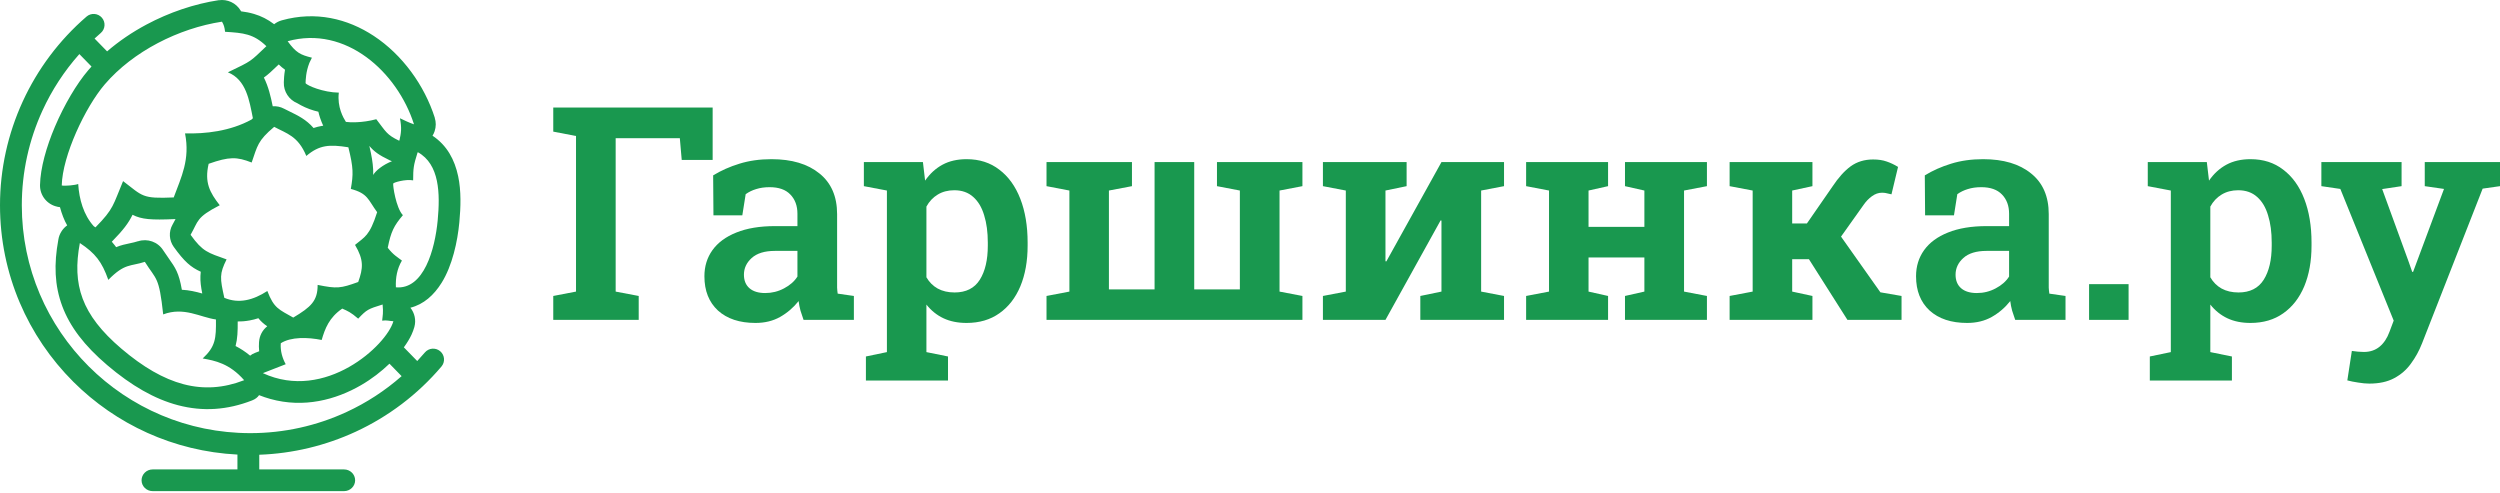
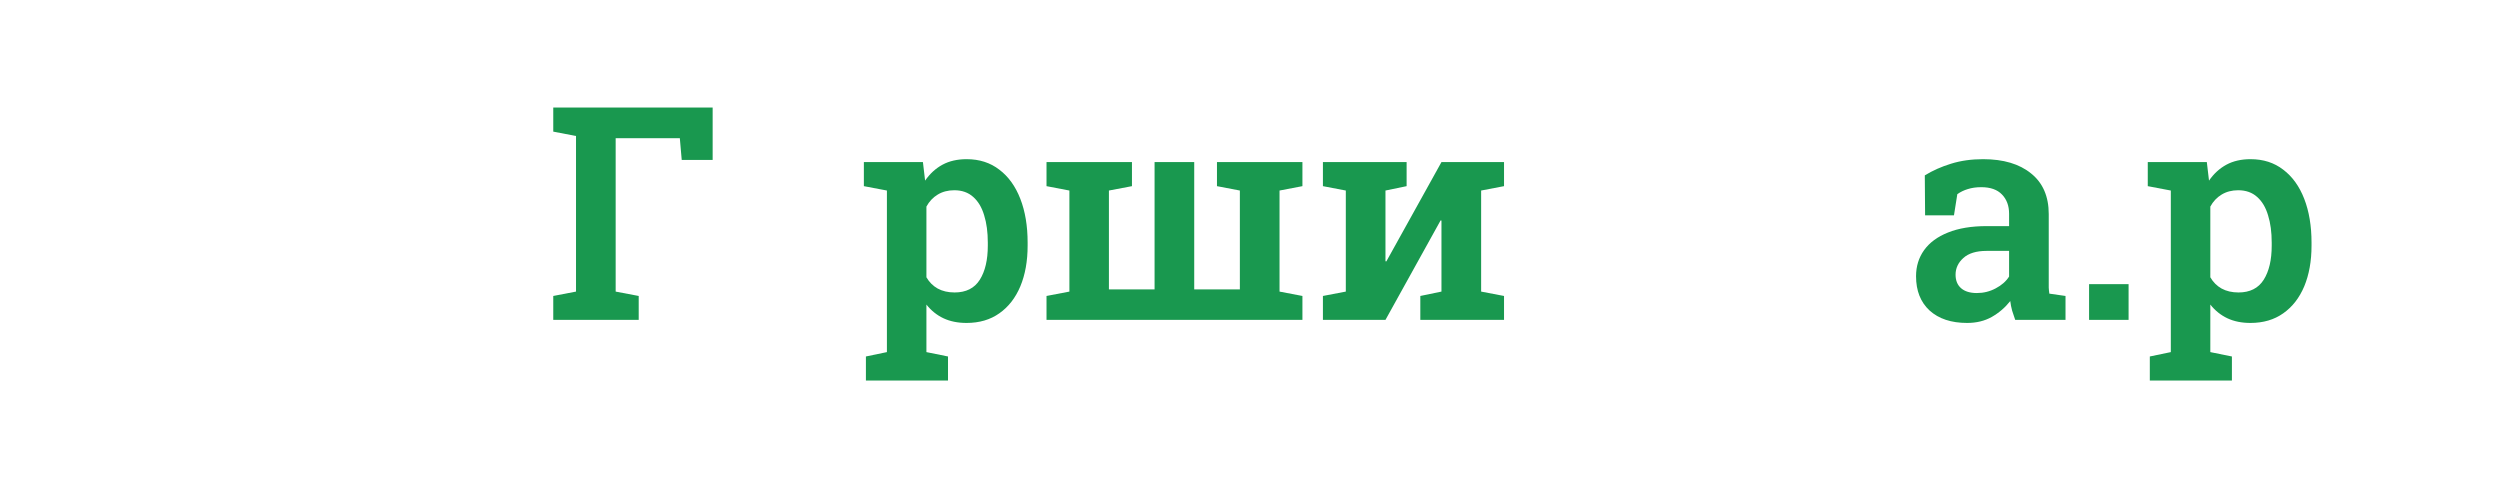
<svg xmlns="http://www.w3.org/2000/svg" viewBox="0 0 203 40" fill="none">
-   <path fill-rule="evenodd" clip-rule="evenodd" d="M34.497 28.623C34.813 28.251 35.371 28.205 35.743 28.519C36.116 28.834 36.162 29.39 35.847 29.761C33.916 32.037 31.53 33.831 28.881 35.056C26.444 36.182 23.785 36.828 21.052 36.925V38.117H27.934C28.433 38.117 28.837 38.512 28.837 38.999C28.837 39.486 28.433 39.88 27.934 39.88H20.22C20.202 39.881 20.184 39.882 20.166 39.882C20.147 39.882 20.129 39.881 20.111 39.88H12.397C11.899 39.88 11.495 39.486 11.495 38.999C11.495 38.512 11.899 38.117 12.397 38.117H19.28V36.911C14.084 36.647 9.403 34.439 5.954 31.001C2.275 27.333 0 22.266 0 16.67C0 13.734 0.642 10.865 1.843 8.246C3.042 5.631 4.797 3.271 7.027 1.347C7.396 1.028 7.954 1.069 8.273 1.437C8.592 1.804 8.552 2.361 8.183 2.679C8.012 2.826 7.844 2.977 7.679 3.13L8.697 4.172C9.658 3.341 10.739 2.611 11.885 1.998C13.747 1.003 15.784 0.316 17.763 0.014L17.763 0.019C18.455 -0.084 19.172 0.231 19.548 0.87L19.577 0.92C19.94 0.965 20.282 1.03 20.63 1.133C21.206 1.305 21.729 1.561 22.26 1.966C22.44 1.824 22.651 1.714 22.886 1.649C25.624 0.888 28.208 1.506 30.348 2.914C32.68 4.448 34.471 6.94 35.306 9.565L35.301 9.566C35.41 9.909 35.415 10.288 35.292 10.655C35.248 10.786 35.191 10.908 35.121 11.02C36.303 11.806 36.92 12.974 37.203 14.311C37.455 15.504 37.414 16.811 37.299 18.045C37.152 19.616 36.728 21.569 35.861 22.96C35.235 23.965 34.406 24.713 33.324 24.987C33.664 25.412 33.803 25.989 33.646 26.554C33.586 26.766 33.509 26.974 33.415 27.177C33.267 27.494 33.057 27.842 32.793 28.204L33.879 29.316C34.09 29.09 34.296 28.859 34.497 28.623ZM22.634 5.232L22.516 5.344C22.056 5.783 21.789 6.038 21.427 6.298C21.795 7.027 21.985 7.838 22.145 8.629C22.452 8.607 22.769 8.669 23.06 8.824C23.151 8.873 23.326 8.959 23.498 9.042C24.206 9.387 24.866 9.709 25.461 10.394C25.673 10.322 25.889 10.268 26.115 10.228C26.158 10.22 26.202 10.213 26.245 10.207C26.16 10.025 26.072 9.815 25.993 9.577C25.94 9.418 25.892 9.25 25.851 9.072C25.732 9.044 25.617 9.013 25.506 8.982C25 8.837 24.522 8.615 24.135 8.378C23.474 8.105 23.02 7.444 23.047 6.689L23.048 6.645C23.055 6.44 23.068 6.094 23.143 5.662C22.965 5.535 22.799 5.395 22.634 5.232ZM29.989 11.846C30.175 12.633 30.271 13.201 30.299 13.75C30.307 13.909 30.309 14.06 30.306 14.208C30.479 13.872 31.109 13.368 31.826 13.092C31.769 13.071 31.712 13.048 31.657 13.021C30.753 12.586 30.381 12.308 29.989 11.846ZM32.411 11.427C32.419 11.414 32.427 11.401 32.436 11.388C32.569 10.809 32.633 10.416 32.477 9.603C32.871 9.787 33.195 9.954 33.617 10.096C32.266 5.849 28.067 2.038 23.357 3.347C24.045 4.291 24.393 4.453 25.327 4.685C25.26 4.824 25.192 4.962 25.124 5.101C24.831 5.836 24.822 6.498 24.812 6.751C24.927 6.947 26.247 7.506 27.512 7.522C27.371 8.694 27.878 9.566 28.088 9.898C28.37 9.94 29.371 9.997 30.555 9.68C31.355 10.715 31.386 10.932 32.411 11.427ZM33.93 12.359C33.92 12.375 33.91 12.39 33.9 12.405C33.573 13.443 33.554 13.66 33.547 14.645C32.91 14.53 31.963 14.819 31.931 14.9C31.881 15.027 32.158 16.899 32.715 17.471C31.984 18.339 31.747 18.805 31.485 20.118C31.954 20.721 32.264 20.864 32.636 21.159C32.245 21.819 32.11 22.55 32.147 23.33C34.417 23.534 35.32 20.245 35.541 17.886C35.744 15.713 35.696 13.343 33.93 12.359ZM31.624 29.531C30.971 30.161 30.187 30.772 29.31 31.279C27.271 32.459 24.679 33.154 21.952 32.395C21.643 32.309 21.338 32.206 21.036 32.086C20.917 32.265 20.733 32.411 20.468 32.515C18.442 33.303 16.469 33.431 14.457 32.904C12.554 32.405 10.666 31.318 8.703 29.646C6.844 28.062 5.682 26.531 5.057 24.864C4.425 23.174 4.373 21.443 4.736 19.469C4.773 19.223 4.863 18.982 5.01 18.762C5.132 18.577 5.284 18.422 5.455 18.301C5.333 18.092 5.225 17.865 5.124 17.604C5.024 17.347 4.94 17.086 4.869 16.821C4.796 16.814 4.728 16.805 4.668 16.793L4.669 16.787C3.845 16.625 3.232 15.892 3.249 15.026C3.279 13.642 3.767 11.918 4.462 10.283C5.212 8.52 6.225 6.799 7.167 5.701C7.253 5.6 7.341 5.5 7.431 5.402L6.444 4.391C5.216 5.77 4.208 7.318 3.448 8.978C2.355 11.36 1.771 13.979 1.771 16.67C1.771 21.779 3.848 26.404 7.207 29.752C10.565 33.1 15.204 35.171 20.329 35.171C23.061 35.171 25.722 34.573 28.139 33.455C29.755 32.708 31.262 31.73 32.611 30.543L31.624 29.531ZM15.475 19.066C16.47 20.45 16.873 20.515 18.398 21.063C17.809 22.245 17.86 22.58 18.215 24.183C19.399 24.683 20.565 24.37 21.708 23.629C22.249 25.044 22.652 25.124 23.811 25.788C25.255 24.927 25.796 24.43 25.792 23.134C27.366 23.451 27.648 23.419 29.087 22.898C29.487 21.781 29.558 21.113 28.828 19.886C29.61 19.226 30.002 19.186 30.624 17.229C29.875 16.206 29.883 15.713 28.487 15.34C28.697 14.144 28.701 13.631 28.287 11.96C26.755 11.716 25.936 11.759 24.873 12.663C24.198 11.035 23.282 10.848 22.264 10.3C20.911 11.434 20.91 11.843 20.435 13.196C19.224 12.725 18.622 12.709 16.942 13.301C16.592 14.811 17.026 15.618 17.843 16.666C15.904 17.664 16.126 17.936 15.475 19.066ZM16.301 22.064C15.491 21.697 14.97 21.245 14.106 20.044C13.736 19.526 13.677 18.821 14.014 18.233C14.126 18.04 14.195 17.904 14.254 17.787C14.23 17.789 14.206 17.791 14.182 17.791C12.286 17.874 11.499 17.818 10.763 17.44C10.432 18.112 10.029 18.657 9.079 19.628C9.16 19.72 9.237 19.815 9.313 19.912C9.353 19.964 9.393 20.017 9.431 20.07C9.818 19.907 10.182 19.83 10.591 19.744C10.777 19.705 10.979 19.662 11.214 19.585L11.216 19.59C11.968 19.346 12.818 19.632 13.256 20.331C13.363 20.5 13.539 20.75 13.69 20.964C14.243 21.748 14.526 22.149 14.767 23.528C15.36 23.558 15.904 23.686 16.424 23.833C16.314 23.282 16.257 22.858 16.275 22.406C16.279 22.288 16.288 22.175 16.301 22.064ZM20.417 9.712C20.455 9.675 20.493 9.638 20.534 9.6C20.245 8.158 19.998 6.472 18.503 5.872C20.518 4.9 20.272 5.037 21.631 3.751C20.592 2.747 19.771 2.672 18.276 2.582C18.236 2.212 18.174 2.013 18.025 1.76C14.514 2.296 10.81 4.165 8.51 6.846C6.921 8.699 5.066 12.648 5.014 15.061C5.293 15.116 6.111 15.037 6.35 14.94C6.427 16.183 6.787 17.448 7.61 18.365C7.658 18.398 7.705 18.43 7.751 18.463C9.266 16.922 9.168 16.66 9.994 14.706C11.611 15.939 11.515 16.144 14.106 16.032C14.721 14.37 15.444 12.965 15.025 10.83C16.672 10.876 18.676 10.66 20.417 9.712ZM21.699 26.494C21.424 26.306 21.192 26.105 20.979 25.839C20.749 25.914 20.516 25.975 20.279 26.018C19.954 26.079 19.628 26.108 19.301 26.101C19.308 26.885 19.287 27.491 19.128 28.098C19.521 28.299 19.918 28.553 20.311 28.88C20.414 28.793 20.542 28.718 20.7 28.657L21.044 28.523C21.019 28.273 21.015 28.014 21.034 27.748L21.037 27.748C21.071 27.269 21.301 26.809 21.699 26.494ZM13.251 25.53C12.911 22.397 12.702 22.761 11.761 21.262C10.574 21.65 10.141 21.353 8.795 22.725C8.275 21.253 7.738 20.563 6.484 19.734C5.85 23.113 6.603 25.539 9.852 28.307C13.369 31.302 16.491 32.169 19.825 30.872C18.64 29.514 17.453 29.282 16.458 29.108C17.5 28.141 17.554 27.48 17.534 25.941C16.26 25.767 14.938 24.89 13.251 25.53ZM31.068 24.725C29.882 25.092 29.781 25.138 29.085 25.875C28.475 25.35 28.245 25.26 27.791 25.058C26.729 25.782 26.389 26.676 26.12 27.606C24.994 27.377 23.622 27.341 22.799 27.872C22.753 28.516 22.937 29.098 23.2 29.575C22.582 29.817 21.963 30.058 21.344 30.299C26.41 32.64 31.395 28.041 31.943 26.084C31.639 26.069 31.388 25.98 31.03 26.037C31.073 25.622 31.135 25.398 31.068 24.725Z" fill="#19984F" />
  <path d="M44.925 25.974V24.032L46.772 23.677V11.043L44.925 10.688V8.734H57.867V12.985H55.356L55.202 11.22H49.992V23.677L51.863 24.032V25.974H44.925Z" fill="#19984F" />
-   <path d="M61.342 26.223C60.055 26.223 59.041 25.887 58.299 25.216C57.565 24.537 57.198 23.61 57.198 22.434C57.198 21.628 57.415 20.922 57.849 20.314C58.291 19.698 58.938 19.221 59.791 18.881C60.651 18.534 61.697 18.36 62.929 18.36H64.752V17.354C64.752 16.707 64.559 16.186 64.172 15.791C63.793 15.396 63.233 15.199 62.491 15.199C62.088 15.199 61.725 15.25 61.401 15.353C61.086 15.448 60.801 15.586 60.549 15.767L60.276 17.484H57.932L57.908 14.24C58.556 13.845 59.266 13.529 60.04 13.293C60.821 13.048 61.689 12.925 62.645 12.925C64.294 12.925 65.593 13.312 66.54 14.086C67.495 14.852 67.973 15.953 67.973 17.389V22.848C67.973 23.022 67.973 23.191 67.973 23.357C67.981 23.523 67.996 23.685 68.02 23.843L69.335 24.032V25.974H65.249C65.163 25.729 65.08 25.481 65.001 25.228C64.93 24.968 64.879 24.707 64.847 24.447C64.428 24.975 63.927 25.406 63.343 25.737C62.767 26.061 62.1 26.223 61.342 26.223ZM62.135 23.795C62.68 23.795 63.189 23.669 63.663 23.416C64.144 23.164 64.507 22.844 64.752 22.457V20.373H62.917C62.088 20.373 61.461 20.567 61.034 20.953C60.616 21.332 60.407 21.782 60.407 22.303C60.407 22.777 60.557 23.144 60.857 23.404C61.157 23.665 61.583 23.795 62.135 23.795Z" fill="#19984F" />
  <path d="M70.312 30.9V28.946L72.017 28.591V15.471L70.146 15.116V13.162H74.941L75.119 14.666C75.506 14.106 75.975 13.675 76.528 13.375C77.081 13.075 77.736 12.925 78.493 12.925C79.528 12.925 80.412 13.21 81.146 13.778C81.888 14.338 82.456 15.128 82.851 16.146C83.246 17.165 83.443 18.349 83.443 19.698V19.947C83.443 21.202 83.246 22.303 82.851 23.251C82.456 24.19 81.888 24.92 81.146 25.441C80.412 25.962 79.524 26.223 78.482 26.223C77.771 26.223 77.148 26.096 76.611 25.844C76.074 25.591 75.612 25.22 75.225 24.731V28.591L76.978 28.946V30.9H70.312ZM77.511 23.748C78.442 23.748 79.125 23.404 79.559 22.718C79.993 22.031 80.21 21.107 80.21 19.947V19.698C80.21 18.854 80.112 18.116 79.914 17.484C79.725 16.845 79.429 16.347 79.026 15.992C78.624 15.629 78.111 15.448 77.487 15.448C76.974 15.448 76.524 15.566 76.137 15.803C75.758 16.032 75.454 16.355 75.225 16.774V22.516C75.454 22.911 75.758 23.215 76.137 23.428C76.524 23.641 76.982 23.748 77.511 23.748Z" fill="#19984F" />
  <path d="M84.977 25.974V24.032L86.835 23.677V15.471L84.977 15.116V13.162H90.044H91.915V15.116L90.044 15.471V23.499H93.751V13.162H96.971V23.499H100.677V15.471L98.818 15.116V13.162H103.898H105.757V15.116L103.898 15.471V23.677L105.757 24.032V25.974H84.977Z" fill="#19984F" />
  <path d="M107.421 25.974V24.032L109.28 23.677V15.471L107.421 15.116V13.162H112.5H114.217V15.116L112.5 15.471V21.214L112.571 21.226L117.047 13.162H120.268H122.127V15.116L120.268 15.471V23.677L122.127 24.032V25.974H115.33V24.032L117.047 23.677V17.91L116.976 17.899L112.5 25.974H107.421Z" fill="#19984F" />
-   <path d="M123.921 25.974V24.032L125.78 23.677V15.471L123.921 15.116V13.162H130.575V15.116L128.989 15.471V18.42H133.524V15.471L131.949 15.116V13.162H133.524H136.744H138.603V15.116L136.744 15.471V23.677L138.603 24.032V25.974H131.949V24.032L133.524 23.677V20.906H128.989V23.677L130.575 24.032V25.974H123.921Z" fill="#19984F" />
-   <path d="M140.445 25.974V24.032L142.316 23.677V15.471L140.445 15.116V13.162H147.17V15.116L145.525 15.471V18.147H146.72L148.793 15.152C149.274 14.425 149.767 13.877 150.273 13.506C150.786 13.135 151.394 12.949 152.096 12.949C152.522 12.949 152.889 13.004 153.197 13.115C153.505 13.218 153.813 13.364 154.121 13.553L153.588 15.779C153.343 15.724 153.182 15.688 153.103 15.672C153.032 15.657 152.933 15.649 152.807 15.649C152.53 15.649 152.262 15.744 152.001 15.933C151.749 16.115 151.524 16.347 151.326 16.632L149.491 19.213L152.688 23.736L154.405 24.032V25.974H150.012L146.886 21.048H145.525V23.677L147.17 24.032V25.974H140.445Z" fill="#19984F" />
  <path d="M159.728 26.223C158.441 26.223 157.427 25.887 156.685 25.216C155.95 24.537 155.583 23.61 155.583 22.434C155.583 21.628 155.801 20.922 156.235 20.314C156.677 19.698 157.324 19.221 158.177 18.881C159.037 18.534 160.083 18.36 161.314 18.36H163.138V17.354C163.138 16.707 162.944 16.186 162.558 15.791C162.179 15.396 161.618 15.199 160.876 15.199C160.474 15.199 160.111 15.25 159.787 15.353C159.471 15.448 159.187 15.586 158.934 15.767L158.662 17.484H156.318L156.294 14.24C156.941 13.845 157.652 13.529 158.425 13.293C159.207 13.048 160.075 12.925 161.03 12.925C162.68 12.925 163.978 13.312 164.926 14.086C165.881 14.852 166.358 15.953 166.358 17.389V22.848C166.358 23.022 166.358 23.191 166.358 23.357C166.366 23.523 166.382 23.685 166.406 23.843L167.72 24.032V25.974H163.635C163.548 25.729 163.465 25.481 163.386 25.228C163.315 24.968 163.264 24.707 163.233 24.447C162.814 24.975 162.313 25.406 161.729 25.737C161.153 26.061 160.485 26.223 159.728 26.223ZM160.521 23.795C161.066 23.795 161.575 23.669 162.048 23.416C162.53 23.164 162.893 22.844 163.138 22.457V20.373H161.302C160.474 20.373 159.846 20.567 159.42 20.953C159.001 21.332 158.792 21.782 158.792 22.303C158.792 22.777 158.942 23.144 159.242 23.404C159.542 23.665 159.968 23.795 160.521 23.795Z" fill="#19984F" />
  <path d="M169.633 25.974V23.073H172.841V25.974H169.633Z" fill="#19984F" />
  <path d="M174.565 30.9V28.946L176.27 28.591V15.471L174.399 15.116V13.162H179.194L179.372 14.666C179.759 14.106 180.228 13.675 180.781 13.375C181.333 13.075 181.989 12.925 182.746 12.925C183.781 12.925 184.665 13.21 185.399 13.778C186.141 14.338 186.709 15.128 187.104 16.146C187.498 17.165 187.696 18.349 187.696 19.698V19.947C187.696 21.202 187.498 22.303 187.104 23.251C186.709 24.19 186.141 24.92 185.399 25.441C184.665 25.962 183.777 26.223 182.735 26.223C182.024 26.223 181.401 26.096 180.864 25.844C180.327 25.591 179.865 25.22 179.478 24.731V28.591L181.231 28.946V30.9H174.565ZM181.764 23.748C182.695 23.748 183.378 23.404 183.812 22.718C184.246 22.031 184.463 21.107 184.463 19.947V19.698C184.463 18.854 184.365 18.116 184.167 17.484C183.978 16.845 183.682 16.347 183.279 15.992C182.877 15.629 182.364 15.448 181.74 15.448C181.227 15.448 180.777 15.566 180.39 15.803C180.011 16.032 179.707 16.355 179.478 16.774V22.516C179.707 22.911 180.011 23.215 180.39 23.428C180.777 23.641 181.235 23.748 181.764 23.748Z" fill="#19984F" />
-   <path d="M192.391 31.148C192.123 31.148 191.823 31.121 191.491 31.065C191.167 31.018 190.871 30.959 190.603 30.888L190.97 28.496C191.112 28.52 191.278 28.539 191.467 28.555C191.665 28.571 191.823 28.579 191.941 28.579C192.446 28.579 192.872 28.437 193.22 28.153C193.567 27.868 193.835 27.466 194.025 26.945L194.368 26.033L190.035 15.341L188.495 15.116V13.162H195.008V15.116L193.433 15.353L195.552 21.167L195.872 22.078H195.943L198.453 15.341L196.89 15.116V13.162H203V15.116L201.591 15.317L196.665 27.892C196.429 28.492 196.129 29.037 195.766 29.526C195.41 30.023 194.956 30.418 194.404 30.71C193.859 31.002 193.188 31.148 192.391 31.148Z" fill="#19984F" />
</svg>